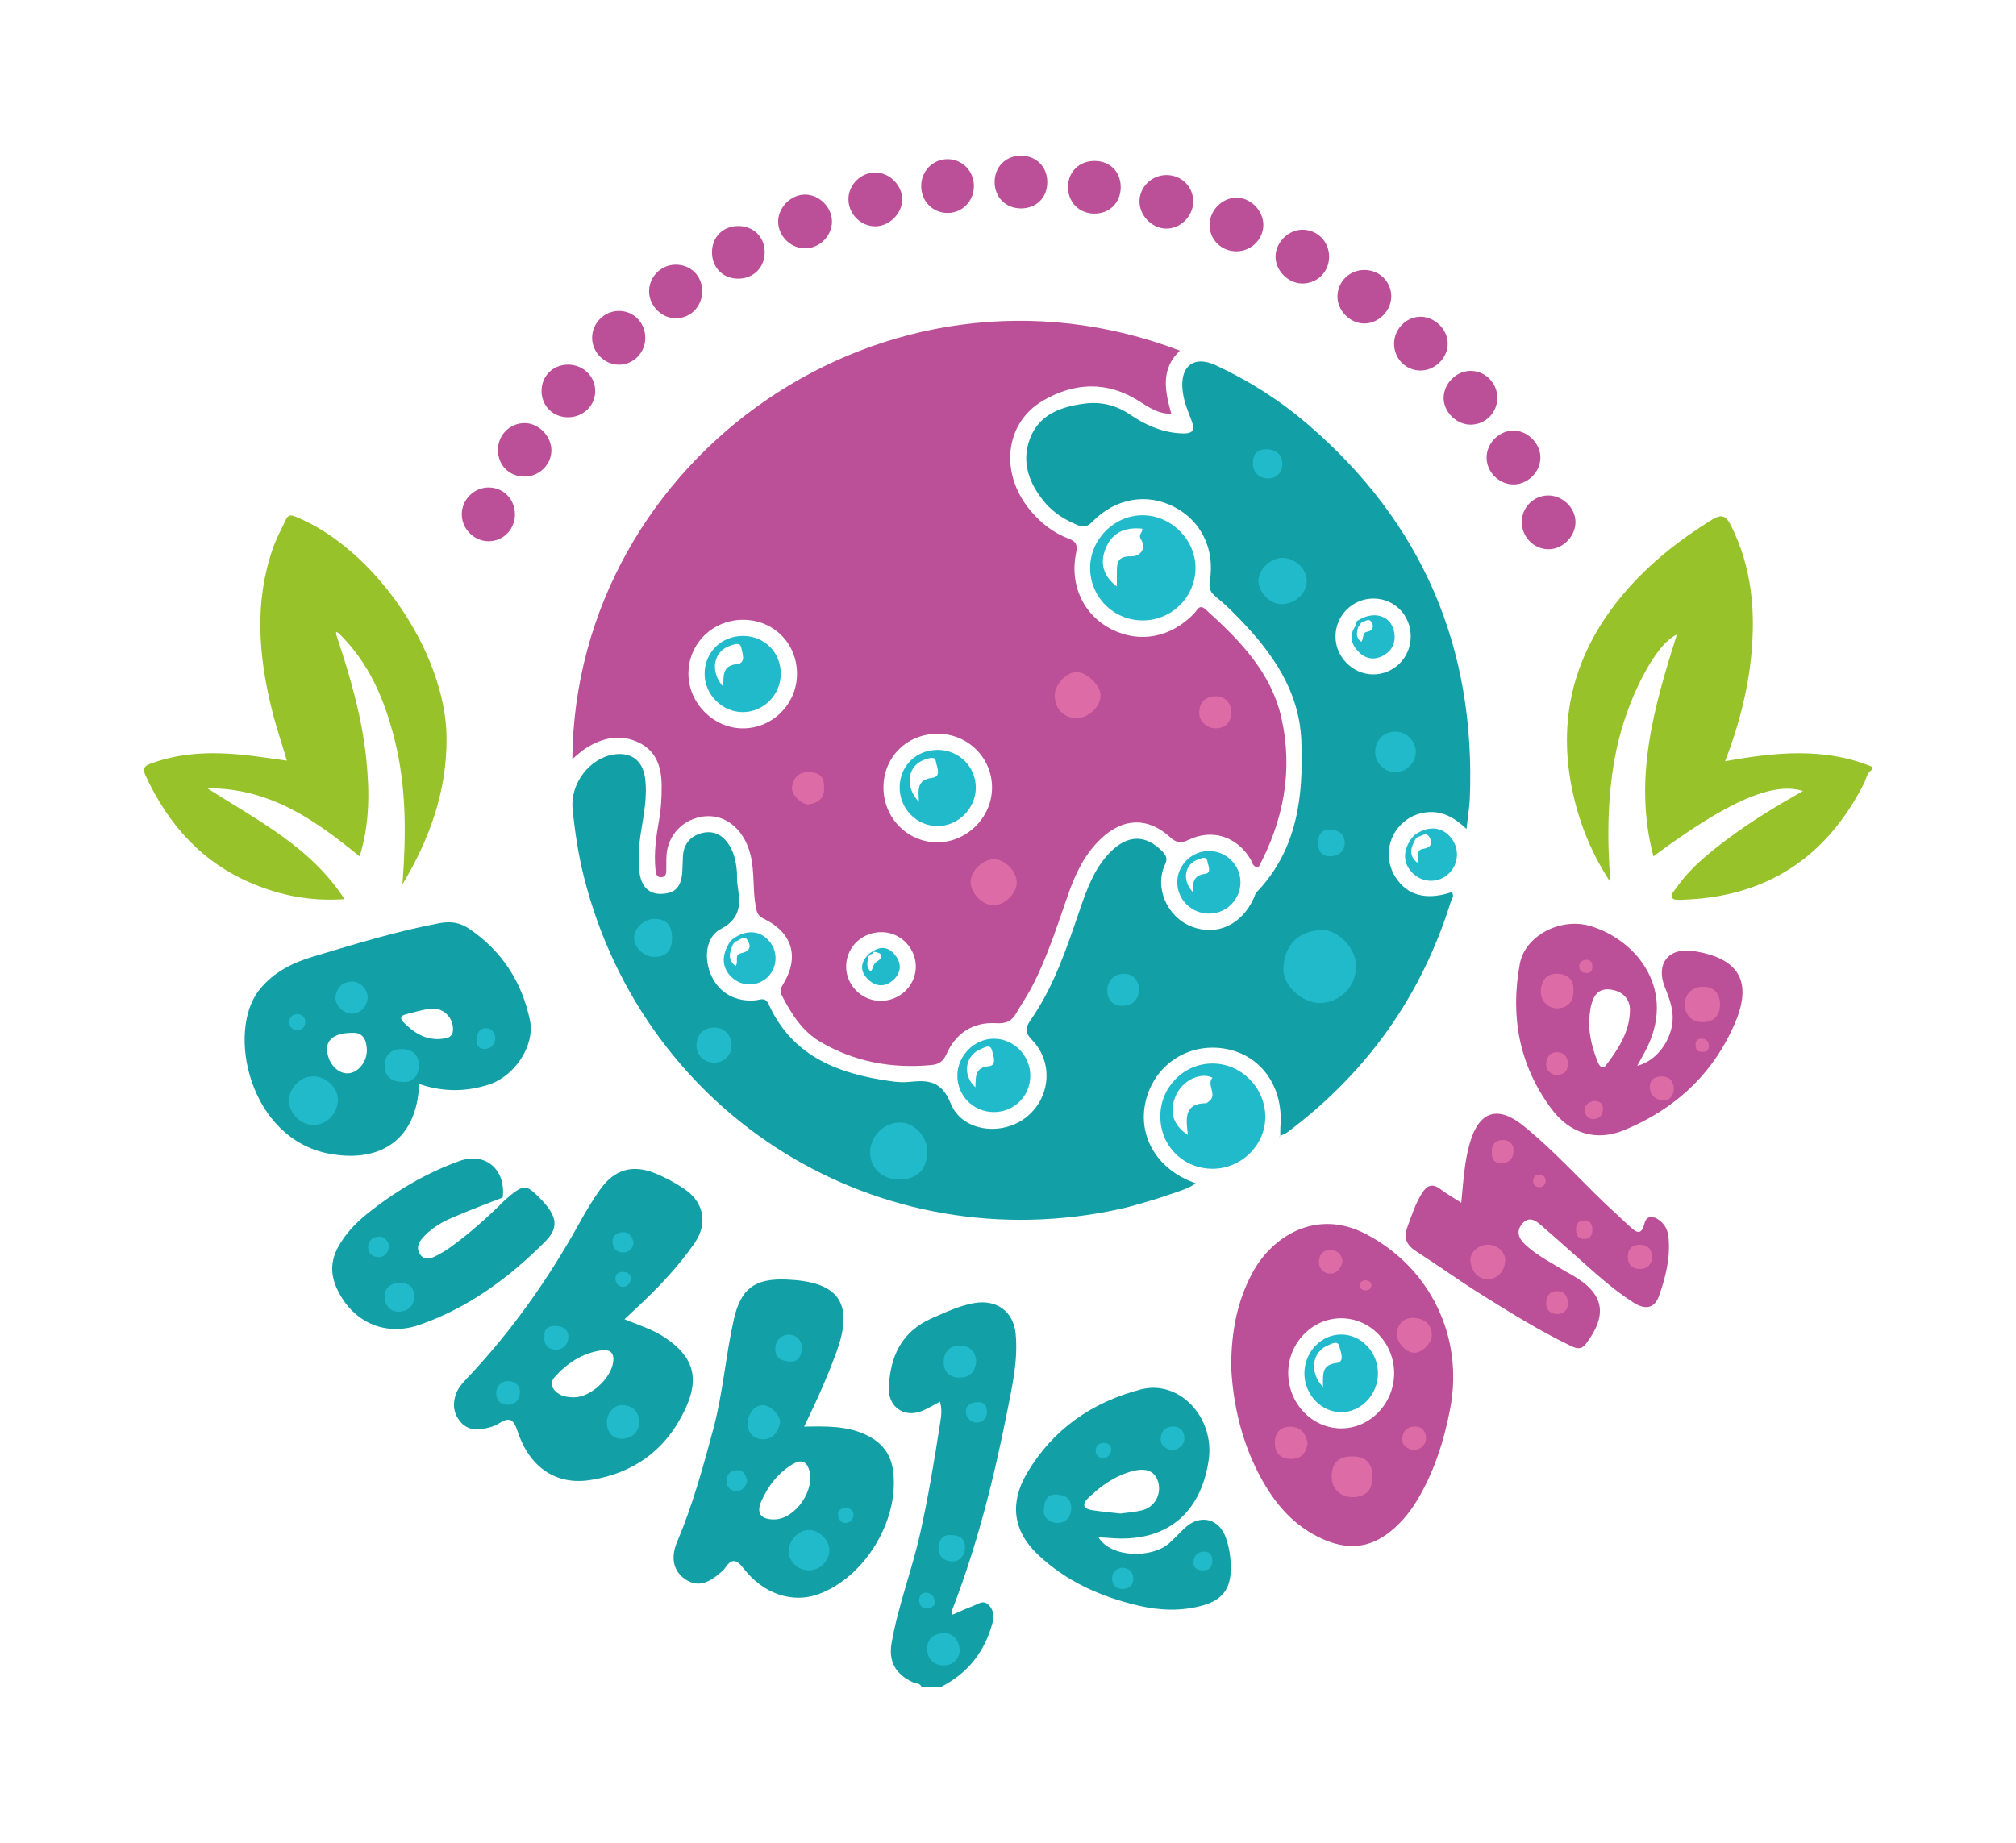
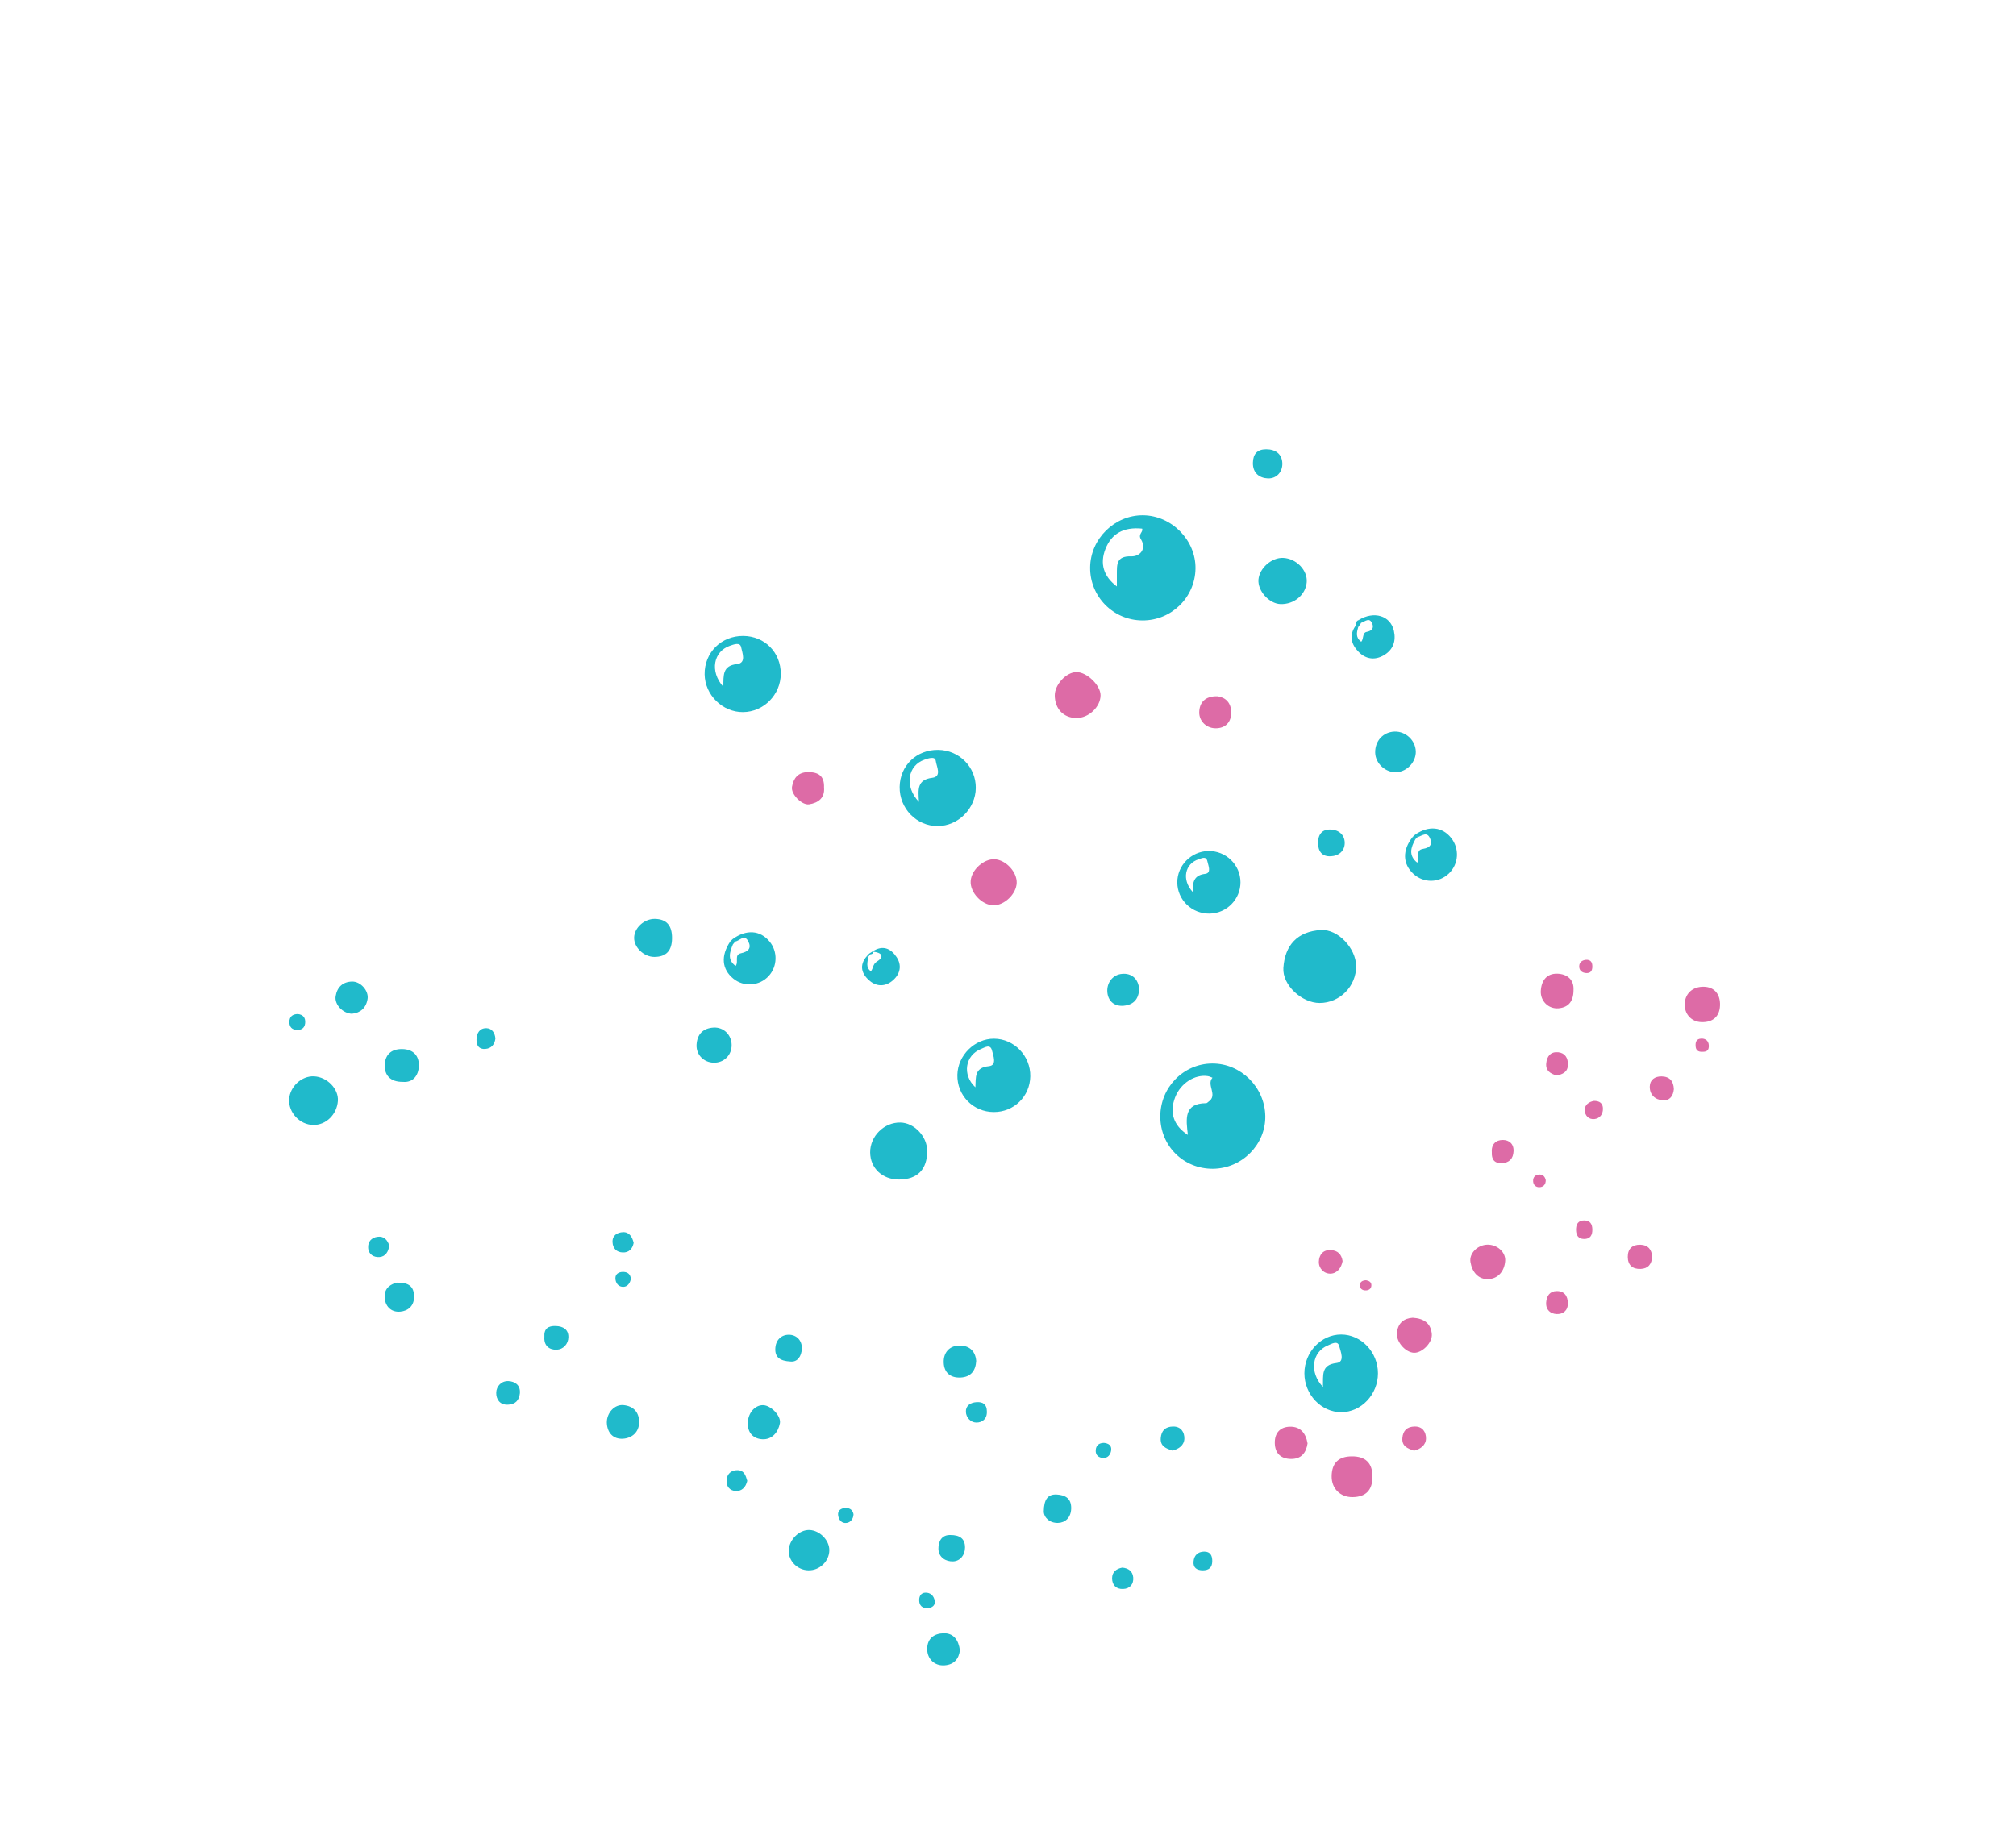
<svg xmlns="http://www.w3.org/2000/svg" version="1.1" id="buble-one-logo" x="0px" y="0px" width="350" height="320" viewBox="0 0 350 320" enable-background="new 0 0 350 320" xml:space="preserve">
-   <path fill-rule="evenodd" clip-rule="evenodd" fill="#97C22A" d="M325,133.64c-0.91,0.61-1.02,1.69-1.47,2.56  c-6.56,12.81-16.97,19.57-31.39,20.04c-0.6,0.02-1.51,0.09-1.75-0.24c-0.48-0.66,0.29-1.28,0.66-1.83c2.3-3.35,5.42-5.87,8.62-8.29  c4.2-3.17,8.7-5.89,13.35-8.52c-5.18-1.67-13.17,1.82-25.97,11.35c-3.54-13.44,0.11-25.94,4.07-38.51  c-3.73,1.58-8.69,11.28-10.51,20.1c-1.56,7.57-1.64,15.19-1.02,22.9c-3.06-4.63-5.16-9.63-6.4-14.96c-3.1-13.36,0.1-25.17,8.99-35.5  c4.29-4.98,9.39-8.99,14.97-12.45c1.87-1.16,2.56-0.67,3.43,1.1c3.55,7.15,4.22,14.71,3.45,22.49c-0.61,6.19-2.17,12.18-4.53,18.31  c8.71-1.56,17.22-2.46,25.51,0.96C325,133.33,325,133.49,325,133.64z M58.34,109.7c0.15,0.08,0.31,0.17,0.46,0.26  c5.32,5.16,8.04,11.69,9.77,18.71c2.02,8.2,1.94,16.53,1.3,24.91c4.71-7.86,7.74-16.21,7.66-25.5  c-0.13-14.78-12.59-32.91-26.32-38.4c-0.96-0.38-1.29-0.06-1.62,0.64c-0.76,1.63-1.63,3.23-2.22,4.92  c-3.22,9.24-2.49,18.55-0.21,27.83c0.73,2.99,1.73,5.92,2.65,9.02c-2.78-0.37-5.32-0.79-7.88-1.04c-5.28-0.51-10.5-0.35-15.57,1.48  c-1.07,0.39-1.76,0.7-1.1,2.13c3.97,8.6,9.9,15.23,18.8,18.88c4.88,2,9.94,3,15.76,2.6c-5.94-9.12-15.02-13.61-23.84-19.26  c10.96-0.05,18.76,5.56,26.46,11.84c1.75-5.64,1.72-11.18,1.17-16.74c-0.74-7.46-2.85-14.6-5.2-21.68  C58.38,110.1,58.36,109.9,58.34,109.7z" />
-   <path fill-rule="evenodd" clip-rule="evenodd" fill="#BB4F98" d="M99.36,131.81c0.49-52.43,54.46-90.4,105.49-70.92  c-3.37,3.17-2.63,6.93-1.5,10.95c-2.26,0.06-3.91-1.12-5.57-2.17c-5.56-3.53-11.21-3.29-16.7-0.1c-6.63,3.85-7.58,12.54-2.28,18.98  c1.83,2.22,4.04,3.98,6.74,4.99c1.32,0.49,1.55,1.14,1.28,2.46c-1.16,5.61,1.29,10.8,6.13,13.26c4.93,2.5,10.31,1.47,14.38-2.74  c0.52-0.54,0.86-1.71,1.99-0.68c5.82,5.26,11.33,10.82,13.14,18.79c2.07,9.17,0.38,17.85-4.01,26.05c-1.04-0.2-1.04-0.97-1.34-1.47  c-2.35-3.93-6.64-5.36-10.75-3.37c-1.36,0.66-2.14,0.52-3.24-0.48c-3.87-3.51-8.12-3.35-11.95,0.26c-2.83,2.66-4.44,6.04-5.7,9.63  c-1.98,5.62-3.74,11.33-6.58,16.6c-0.74,1.38-1.64,2.67-2.42,4.04c-0.8,1.4-1.72,1.9-3.56,1.79c-3.94-0.24-6.98,1.7-8.59,5.37  c-0.57,1.31-1.38,1.78-2.62,1.9c-6.83,0.64-13.32-0.54-19.26-4.02c-3.14-1.84-5.05-4.86-6.69-8.04c-0.44-0.86-0.13-1.43,0.3-2.15  c2.77-4.62,1.47-8.84-3.47-11.21c-0.92-0.44-1.17-1.01-1.35-1.95c-0.58-3.02-0.19-6.12-0.93-9.12c-1.24-5.04-5.19-7.72-9.48-6.39  c-2.88,0.89-4.88,3.38-5.1,6.39c-0.06,0.78-0.03,1.57-0.04,2.36c-0.01,0.63,0.05,1.4-0.76,1.5c-1,0.13-1.06-0.72-1.13-1.43  c-0.29-2.92,0.16-5.8,0.66-8.66c0.33-1.87,0.42-3.74,0.42-5.62c0-3.15-0.77-6.03-3.79-7.57c-3.23-1.65-6.41-0.99-9.37,0.89  C100.89,130.43,100.18,131.14,99.36,131.81z M162.87,127.42c-5.35-0.03-9.46,3.98-9.49,9.28c-0.03,5.27,4.11,9.54,9.29,9.57  c5.12,0.04,9.5-4.27,9.56-9.39C172.29,131.68,168.12,127.46,162.87,127.42z M138.37,117.07c0.03-5.32-4.03-9.42-9.33-9.44  c-5.28-0.02-9.49,4.09-9.52,9.3c-0.03,5.12,4.3,9.52,9.39,9.55C134.09,126.52,138.34,122.29,138.37,117.07z M152.76,173.8  c3.33,0.07,6.1-2.48,6.23-5.72c0.13-3.27-2.49-6.1-5.75-6.21c-3.44-0.12-6.26,2.48-6.34,5.84  C146.82,170.96,149.48,173.73,152.76,173.8z M213.75,237.42c0-6.43,1.13-11.64,3.69-16.4c3.42-6.36,11.12-11.2,19.67-6.74  c11.1,5.78,17.06,17.77,14.66,30.34c-1.07,5.58-2.76,10.92-5.7,15.84c-1.44,2.4-3.23,4.5-5.47,6.08c-4.17,2.94-8.49,2.21-12.63-0.12  c-3.86-2.17-6.63-5.46-8.79-9.29C215.55,250.7,214.05,243.71,213.75,237.42z M242.04,238.48c0.01-5.28-4.16-9.59-9.25-9.56  c-5,0.03-9.1,4.27-9.14,9.42c-0.04,5.29,4.06,9.65,9.12,9.7C237.82,248.09,242.03,243.75,242.04,238.48z M253.69,208.86  c0.38-3.81,0.55-7.17,1.51-10.44c1.59-5.44,4.82-6.52,9.25-2.95c5.88,4.74,10.8,10.51,16.39,15.55c0.7,0.63,1.36,1.31,2.07,1.92  c1.01,0.88,1.98,1.88,2.58-0.45c0.38-1.48,1.5-1.41,2.58-0.6c1,0.74,1.5,1.78,1.61,3.02c0.33,3.52-0.51,6.88-1.66,10.14  c-0.73,2.09-2.32,2.48-4.37,1.18c-3.73-2.36-6.95-5.37-10.23-8.29c-1.93-1.72-3.87-3.44-5.83-5.14c-1-0.87-2.12-1.64-3.27-0.35  c-1.19,1.33-0.68,2.6,0.49,3.69c2.09,1.94,4.63,3.22,7.05,4.67c0.34,0.2,0.69,0.38,1.03,0.58c5.6,3.2,6.32,6.85,2.44,11.98  c-0.96,1.26-1.98,0.65-2.92,0.2c-5.3-2.58-10.3-5.68-15.28-8.81c-3.79-2.37-7.42-5-11.18-7.41c-1.71-1.09-2.34-2.28-1.6-4.3  c0.73-1.99,1.37-3.99,2.5-5.81c0.86-1.39,1.81-1.83,3.25-0.72C251.12,207.3,252.28,207.95,253.69,208.86z M284.24,185.07  c3.8-0.91,6.58-5.36,6.11-9.24c-0.19-1.57-0.76-3.02-1.34-4.49c-1.58-3.99,0.69-6.83,4.91-6.2c7.9,1.18,10.42,5.2,7.29,12.52  c-3.78,8.84-10.46,15-19.32,18.62c-4.84,1.98-9.38,0.51-12.52-3.7c-5.63-7.55-7.2-16.09-5.51-25.21c0.91-4.92,7.13-8.15,12.37-6.53  c7.98,2.47,15.1,11.19,9.31,21.88C285.17,183.41,284.79,184.09,284.24,185.07z M275.87,177.5c0.04,2.4,0.61,4.67,1.5,6.87  c0.27,0.67,0.78,1.5,1.49,0.56c2.15-2.83,4.1-5.86,4.12-9.54c0.01-1.96-1.34-3.31-3.43-3.56c-2.12-0.25-2.94,1.14-3.34,2.88  C276,175.61,275.97,176.56,275.87,177.5z M268.69,86.04c2.48-0.06,4.73,2.02,4.83,4.46c0.1,2.54-2.15,4.89-4.68,4.88  c-2.51-0.01-4.59-2.08-4.64-4.62C264.14,88.21,266.14,86.11,268.69,86.04z M232.2,51.44c-0.05,2.44,2.11,4.67,4.57,4.73  c2.54,0.06,4.8-2.2,4.77-4.76c-0.03-2.54-2.09-4.54-4.67-4.53C234.28,46.89,232.25,48.88,232.2,51.44z M226.22,39.89  c-2.44-0.06-4.68,2.08-4.77,4.54c-0.09,2.52,2.2,4.84,4.74,4.8c2.57-0.04,4.56-2.06,4.56-4.65C230.76,42,228.78,39.95,226.22,39.89z   M219.33,38.98c-0.05-2.48-2.23-4.65-4.67-4.65c-2.55,0-4.74,2.29-4.66,4.87c0.08,2.55,2.15,4.49,4.75,4.44  C217.3,43.59,219.37,41.49,219.33,38.98z M242.03,59.61c-0.04,2.58,1.93,4.66,4.47,4.73c2.57,0.07,4.86-2.14,4.84-4.69  c-0.01-2.44-2.21-4.62-4.67-4.65C244.19,54.98,242.07,57.08,242.03,59.61z M255.39,64.4c-2.54-0.05-4.8,2.23-4.76,4.79  c0.04,2.41,2.32,4.6,4.75,4.55c2.56-0.05,4.57-2.09,4.57-4.66C259.95,66.53,257.92,64.45,255.39,64.4z M267.43,79.63  c0.11-2.42-2-4.71-4.45-4.85c-2.54-0.14-4.86,2.05-4.89,4.62c-0.03,2.49,2.05,4.65,4.55,4.72  C265.11,84.19,267.33,82.11,267.43,79.63z M197.83,34.88c-0.06,2.45,2.05,4.71,4.5,4.82c2.53,0.11,4.81-2.11,4.83-4.69  c0.01-2.56-1.99-4.58-4.58-4.61C200.03,30.36,197.89,32.38,197.83,34.88z M152.01,29.96c-2.51-0.03-4.66,2.05-4.71,4.54  c-0.05,2.61,2.12,4.83,4.7,4.8c2.43-0.02,4.63-2.24,4.63-4.67C156.64,32.18,154.46,29.99,152.01,29.96z M144.44,38.43  c-0.02-2.45-2.21-4.63-4.65-4.64c-2.53-0.01-4.79,2.33-4.69,4.85c0.1,2.49,2.29,4.55,4.78,4.49  C142.37,43.07,144.46,40.91,144.44,38.43z M84.77,84.65c-2.53,0.03-4.63,2.17-4.6,4.71c0.02,2.52,2.19,4.66,4.7,4.63  c2.56-0.03,4.56-2.11,4.53-4.72C89.37,86.64,87.35,84.62,84.77,84.65z M95.73,78.23c0.02-2.46-2.18-4.74-4.61-4.76  c-2.56-0.03-4.65,2.04-4.67,4.61c-0.03,2.65,1.9,4.64,4.53,4.68C93.54,82.81,95.71,80.74,95.73,78.23z M117.22,45.96  c-2.56,0.06-4.58,2.18-4.53,4.74c0.05,2.5,2.29,4.64,4.76,4.57c2.56-0.07,4.51-2.18,4.46-4.8  C121.87,47.84,119.85,45.91,117.22,45.96z M107.45,53.99c-2.53,0-4.64,2.1-4.65,4.65c-0.01,2.52,2.13,4.68,4.64,4.69  c2.54,0.01,4.59-2.08,4.59-4.68C112.02,56.03,110.02,53.99,107.45,53.99z M164.5,27.64c-2.55,0-4.57,2.07-4.57,4.68  c0,2.62,2.01,4.66,4.58,4.66c2.56,0,4.57-2.05,4.57-4.67S167.06,27.64,164.5,27.64z M94.02,67.89c0,2.61,1.99,4.58,4.63,4.57  c2.61-0.01,4.7-2.04,4.69-4.57c-0.01-2.55-2.08-4.56-4.7-4.57C96.01,63.31,94.02,65.28,94.02,67.89z M172.68,31.61  c0,2.65,1.92,4.57,4.57,4.58c2.69,0,4.57-1.88,4.57-4.57c0-2.66-1.91-4.58-4.57-4.58C174.61,27.04,172.68,28.96,172.68,31.61z   M190.1,27.95c-2.67-0.05-4.65,1.84-4.68,4.46c-0.03,2.65,1.86,4.63,4.49,4.68c2.66,0.05,4.61-1.83,4.66-4.49  C194.6,29.89,192.79,27.99,190.1,27.95z M128.12,39.25c-2.66,0.03-4.54,1.96-4.51,4.63c0.03,2.65,1.97,4.55,4.63,4.51  c2.63-0.04,4.54-1.99,4.52-4.64C132.74,41.12,130.79,39.23,128.12,39.25z" />
-   <path fill="#12A0A6" d="M115.31,232.18c-2.05-1.34-4.38-2.06-6.89-3.09c0.83-0.78,1.39-1.32,1.96-1.84  c3.74-3.48,7.28-7.15,10.2-11.37c2.34-3.39,1.66-7.06-1.73-9.39c-1.56-1.07-3.21-1.95-4.95-2.68c-3.96-1.65-7.15-0.83-9.67,2.69  c-1.32,1.84-2.49,3.81-3.59,5.79c-5.45,9.86-11.9,18.99-19.67,27.17c-0.76,0.8-1.49,1.64-1.84,2.7c-0.56,1.66-0.42,3.22,0.73,4.65  c1.15,1.42,2.65,1.58,4.26,1.26c0.84-0.16,1.72-0.4,2.43-0.85c1.77-1.11,2.55-0.98,3.29,1.28c2.08,6.35,6.72,9.43,12.6,8.52  c7.68-1.18,13.3-5.35,16.57-12.42C121.52,239.18,120.32,235.47,115.31,232.18z M106.47,236.43c-0.34,2.91-3.96,6.22-6.8,6.22  c-1.03-0.02-2.05-0.12-2.9-0.77c-1.02-0.79-1.37-1.76-0.42-2.81c2.16-2.39,4.75-4.08,7.99-4.57  C105.75,234.29,106.66,234.79,106.47,236.43z M94.64,215.61c-6.25,6.28-13.34,11.5-21.77,14.44c-6.16,2.15-11.8-0.58-14.42-6.37  c-1.12-2.48-1.02-4.86,0.3-7.21c1.24-2.22,2.94-4.04,4.92-5.63c4.86-3.92,10.17-7.08,16.04-9.21c4.54-1.65,8.13,1.42,7.57,6.32  c-2.99,1.18-6.01,2.29-8.95,3.58c-1.94,0.85-3.76,1.98-5.14,3.66c-0.64,0.79-0.87,1.7-0.27,2.61c0.66,1,1.61,0.86,2.51,0.42  c0.91-0.45,1.81-0.94,2.64-1.54c3.45-2.48,6.61-5.31,9.61-8.31c3.02-2.62,3.55-2.71,5.43-0.92  C96.69,210.87,97.27,212.97,94.64,215.61z M72.75,188.39c-0.05-0.09-0.1-0.19-0.15-0.28c0.09,0.05,0.18,0.1,0.27,0.15  c3.99,1.37,7.99,1.37,11.99,0.08c4.51-1.45,8.06-6.8,7.14-11.19c-1.39-6.64-4.86-12.01-10.53-15.86c-1.57-1.07-3.17-1.35-5.11-0.99  c-7.5,1.4-14.76,3.65-22.04,5.83c-3.55,1.06-6.79,2.66-9.25,5.7c-5.88,7.28-1.77,25.95,12.12,28.52  C66.35,202.05,72.38,197.59,72.75,188.39z M70.39,176.16c1.44-0.37,2.88-0.81,4.34-0.99c2.01-0.25,3.72,1.21,3.91,3.22  c0.19,2.03-1.35,1.92-2.48,2.05c-2.67,0.04-4.48-1.3-6.12-2.94C69.39,176.85,69.56,176.37,70.39,176.16z M56.78,182.19  c-0.03-1.76,1.49-2.81,4.22-2.83c1.94-0.16,2.62,1.08,2.69,2.88c0.08,2.12-1.52,4.1-3.31,4.15  C58.51,186.44,56.82,184.46,56.78,182.19z M155.09,255.67c-0.36-3.22-2.03-5.28-4.92-6.59c-3.26-1.48-6.7-1.42-10.56-1.34  c2.17-4.48,4.06-8.68,5.63-13.01c3.27-8.99-0.23-12.21-8.73-12.54c-5.49-0.21-7.9,1.57-9.12,6.98c-1.41,6.27-1.87,12.7-3.54,18.93  c-1.79,6.67-3.61,13.3-6.3,19.67c-1.2,2.84-0.58,5.14,1.47,6.5c1.91,1.26,3.74,0.89,6.11-1.22c0.23-0.21,0.5-0.4,0.67-0.66  c1.14-1.68,1.92-1.82,3.34,0.02c3.44,4.44,8.51,6.02,12.89,4.45C150.06,273.96,156.05,264.17,155.09,255.67z M134.42,263.85  c-2.39,0.02-3.18-1.11-2.2-3.26c1.19-2.63,2.9-4.84,5.41-6.34c1.2-0.72,2.26-0.72,2.79,0.84  C141.66,258.64,138.11,263.82,134.42,263.85z M227.01,73.65c-4.85-4.16-10.21-7.57-16.01-10.25c-3.57-1.65-5.95,0.01-5.73,3.88  c0.1,1.83,0.71,3.52,1.39,5.2c0.96,2.38,0.57,2.95-2.02,2.75c-3.13-0.24-5.91-1.51-8.47-3.25c-2.39-1.62-5.03-2.26-7.83-1.9  c-4.04,0.52-7.84,1.81-9.47,5.94c-1.66,4.21-0.21,8.01,2.6,11.32c1.5,1.77,3.45,2.93,5.57,3.83c1.06,0.45,1.75,0.31,2.62-0.58  c4-4.1,9.46-5.02,14.2-2.56c4.68,2.43,7.09,7.34,6.18,12.83c-0.21,1.25,0.07,2.01,1.07,2.8c1.41,1.11,2.7,2.4,3.96,3.69  c5.82,5.98,10.52,12.63,10.86,21.31c0.38,9.57-0.66,18.85-7.76,26.27c-0.26,0.27-0.35,0.7-0.51,1.05c-2.09,4.62-6.39,6.6-10.74,4.94  c-4.33-1.66-6.56-6.85-4.63-10.85c0.47-0.97,0.14-1.57-0.54-2.26c-2.86-2.92-5.99-2.89-9.02,0.19c-2.78,2.83-4.06,6.47-5.31,10.12  c-2.26,6.61-4.47,13.25-8.51,19.04c-0.97,1.4-0.99,2.13,0.27,3.44c3.8,3.94,3.18,10.19-1.13,13.5c-4.19,3.22-11.03,2.4-12.98-2.45  c-1.65-4.1-4.04-4.1-7.31-3.77c-0.93,0.09-1.89,0.03-2.82-0.09c-9.17-1.24-17.3-4.2-21.48-13.38c-0.61-1.35-1.46-0.78-2.31-0.7  c-3.34,0.31-6.17-1.22-7.56-4.08c-1.41-2.91-1.21-6.85,1.53-8.29c3.82-2.01,3.36-4.75,2.89-7.9c-0.1-0.69-0.02-1.41-0.08-2.12  c-0.14-1.57-0.44-3.12-1.28-4.48c-1.09-1.78-2.69-2.7-4.77-2.18c-2.02,0.51-3.2,1.91-3.32,4.06c-0.05,0.86-0.04,1.73-0.1,2.59  c-0.17,2.73-1.23,3.85-3.68,3.91c-2.07,0.06-3.46-1.25-3.75-3.72c-0.27-2.27-0.13-4.54,0.22-6.81c0.49-3.17,1.18-6.34,0.74-9.59  c-0.41-3.05-2.44-4.55-5.46-4.08c-4.18,0.65-7.55,5.07-7.12,9.43c0.4,4.06,1.01,8.09,2.02,12.05  c10.58,41.55,51.29,66.66,93.13,57.42c1.53-0.34,3.03-0.79,4.54-1.23c1.43-0.42,2.85-0.87,4.25-1.36c1.4-0.49,2.86-0.87,4.25-1.83  c-0.45-0.18-0.67-0.26-0.89-0.35c-6.29-2.57-9.4-8.48-7.64-14.54c1.76-6.08,7.62-9.65,13.87-8.45c6.11,1.18,9.93,6.7,9.35,13.5  c-0.04,0.52-0.01,1.04-0.01,1.57c0.4-0.19,0.84-0.32,1.19-0.58c13.75-10.29,23.27-23.6,28.39-40.01c0.16-0.51,0.7-1.09,0.17-1.72  c-4.43,1.48-7.73,0.59-9.77-2.62c-1.84-2.9-1.45-6.67,0.97-9.11c1.13-1.14,2.5-1.84,4.12-2.09c2.88-0.45,5.12,0.83,7.25,2.85  c0.18-1.53,0.34-2.76,0.48-3.99c0.04-0.39,0.07-0.78,0.09-1.17C256.26,112.56,246.97,90.78,227.01,73.65z M238.36,117.11  c-3.56-0.03-6.55-3.08-6.5-6.66c0.04-3.61,3.01-6.53,6.62-6.51c3.64,0.02,6.46,2.92,6.44,6.63  C244.9,114.21,241.97,117.14,238.36,117.11z M222.24,197.26c0.01-0.01,0.02-0.01,0.04-0.02c0,0.02,0,0.04,0,0.06L222.24,197.26z   M165.26,279.71c-0.04,0.12,0.05,0.28,0.12,0.68c1.23-0.53,2.4-1.08,3.6-1.53c0.84-0.32,1.73-1.07,2.61-0.21  c0.84,0.82,1.06,1.87,0.75,3.04c-1.33,5.1-4.3,8.89-9.02,11.27c-1.1,0-2.2,0-3.3,0c-0.28-0.72-1.04-0.61-1.57-0.85  c-2.96-1.37-4.22-3.6-3.66-6.78c1.13-6.5,3.54-12.67,4.97-19.09c1.42-6.35,2.47-12.77,3.47-19.2c0.18-1.13,0.36-2.31-0.04-3.64  c-1.07,0.56-2.05,1.18-3.1,1.61c-3.14,1.28-5.94-0.72-5.78-4.1c0.25-5.4,2.21-9.69,7.49-12c2.37-1.04,4.7-2.15,7.27-2.62  c3.89-0.71,6.88,1.4,7.26,5.32c0.44,4.59-0.59,9.04-1.47,13.51C172.53,256.89,169.61,268.5,165.26,279.71z M205.72,265.31  c-0.92,0.85-1.75,1.8-2.69,2.63c-3.03,2.73-10.17,2.59-12.32-0.98c0.83,0.05,1.46,0.07,2.08,0.12c9.5,0.81,15.66-4.08,17.05-13.53  c1.09-7.42-5.12-14.02-11.79-12.27c-8.45,2.22-15.24,6.88-19.75,14.53c-3.03,5.13-2.47,9.99,1.83,14.09  c4.95,4.72,11.01,7.41,17.61,8.94c3.72,0.86,7.47,0.98,11.17-0.08c3.34-0.96,4.76-2.9,4.77-6.39c0.01-1.81-0.25-3.61-0.85-5.32  C211.65,263.67,208.37,262.88,205.72,265.31z M188.93,260.14c2.22-2.15,4.7-3.9,7.74-4.69c2.37-0.61,3.84,0.03,4.39,1.86  c0.64,2.13-0.57,4.4-2.75,4.95c-1.28,0.32-2.62,0.4-3.8,0.57c-1.71-0.2-3.27-0.33-4.82-0.57  C188.21,262.04,187.68,261.35,188.93,260.14z M222.2,197.34c0.01-0.03,0.02-0.06,0.04-0.08l0.04,0.04  C222.25,197.32,222.22,197.33,222.2,197.34z M222.02,197.45c0.06-0.03,0.12-0.07,0.18-0.1c-0.01,0.03-0.03,0.07-0.05,0.09  C222.13,197.46,222.07,197.44,222.02,197.45z" />
  <path fill-rule="evenodd" clip-rule="evenodd" fill="#DD6BA6" d="M183.12,120.79c-0.03-1.88,1.97-4.05,3.74-4.08  c1.81-0.03,4.22,2.29,4.21,4.04c-0.02,2.03-2.07,3.95-4.19,3.94C184.65,124.67,183.15,123.11,183.12,120.79z M172.68,149.21  c-1.88-0.1-4.02,1.83-4.16,3.77c-0.14,1.98,1.93,4.19,3.94,4.23c1.91,0.03,3.98-1.96,4.05-3.89  C176.58,151.42,174.62,149.31,172.68,149.21z M140.31,134.08c-1.78,0.01-2.55,1.08-2.81,2.55c-0.23,1.26,1.71,3.24,2.98,3.04  c1.6-0.25,2.74-1.12,2.58-2.91C143.13,134.77,142.13,134.08,140.31,134.08z M208.2,123.66c-0.04,1.54,1.19,2.71,2.64,2.8  c1.57,0.1,2.89-0.75,2.91-2.66c0.02-1.8-1-2.68-2.35-2.89C209.15,120.84,208.24,122.07,208.2,123.66z M231.19,256.34  c-0.03,2.15,1.5,3.67,3.65,3.64c2.28-0.03,3.42-1.2,3.44-3.5c0.02-2.4-1.19-3.6-3.6-3.58C232.39,252.91,231.22,254.06,231.19,256.34  z M242.52,231.52c-0.11,1.52,1.48,3.31,2.94,3.39c1.42,0.07,3.25-1.74,3.12-3.25c-0.16-1.85-1.34-2.71-3.32-2.83  C243.73,228.93,242.66,229.75,242.52,231.52z M223.94,247.75c-1.74,0.04-2.67,1.14-2.62,2.88c0.05,1.76,1.06,2.7,2.81,2.72  c1.78,0.02,2.63-1.04,2.88-2.7C226.71,248.88,225.78,247.71,223.94,247.75z M247.57,249.81c0.02-1.09-0.57-2.13-1.99-2.09  c-1.29,0.03-2,0.7-2.11,1.99c-0.12,1.43,0.89,1.83,2.03,2.21C246.6,251.65,247.55,250.97,247.57,249.81z M231.07,217.08  c-1.43-0.09-2.06,0.88-2.1,2c-0.04,1.19,0.9,2.14,2.06,2.09c1.13-0.05,1.85-1.02,2.06-2.18C232.9,217.8,232.26,217.16,231.07,217.08  z M236.09,223.24c0.01,0.53,0.42,0.82,0.92,0.84c0.6,0.02,1.08-0.25,1.08-0.91c0-0.54-0.43-0.77-0.93-0.85  C236.57,222.34,236.08,222.57,236.09,223.24z M255.29,219.16c0.28,1.71,1.35,3.04,3.11,2.96c1.71-0.08,2.79-1.39,2.92-3.16  c0.11-1.56-1.44-2.87-3.12-2.82C256.53,216.19,255.04,217.64,255.29,219.16z M284.8,216.15c-1.41-0.04-2.21,0.7-2.2,2.12  c0.01,1.42,0.83,2.14,2.24,2.08c1.31-0.05,1.92-0.85,2-2.13C286.74,216.97,286.12,216.19,284.8,216.15z M260.74,201.98  c1.3-0.06,1.97-0.77,2.03-2.07c0.06-1.29-0.79-1.95-1.85-1.95c-1.2-0.01-2.03,0.73-1.92,2.15  C258.94,201.29,259.41,202.04,260.74,201.98z M270.26,228.19c1.06,0.04,1.95-0.56,1.94-1.86c-0.01-1.28-0.61-2.14-1.94-2.13  c-1.2,0.01-1.75,0.84-1.83,1.99C268.36,227.5,269.21,228.15,270.26,228.19z M274.99,215.15c1.11,0.02,1.48-0.67,1.46-1.68  c-0.02-0.91-0.39-1.52-1.37-1.54c-1.12-0.02-1.48,0.68-1.46,1.68C273.64,214.51,274.01,215.13,274.99,215.15z M267.26,203.96  c-0.71,0.02-1.15,0.46-1.09,1.21c0.05,0.62,0.48,1,1.08,0.99c0.71-0.02,1.11-0.47,1.11-1.21  C268.24,204.33,267.86,203.94,267.26,203.96z M292.49,174.23c-0.11,1.81,1.11,3.2,2.88,3.26c1.99,0.07,3.16-0.96,3.24-2.84  c0.09-2-0.96-3.25-2.78-3.3C293.94,171.3,292.6,172.45,292.49,174.23z M270.36,169.08c-1.83-0.05-2.77,1.2-2.86,3.02  c-0.08,1.73,1.33,3.15,3.1,2.99c1.74-0.16,2.58-1.25,2.58-3.16C273.29,170.1,272.06,169.13,270.36,169.08z M288.48,186.92  c-1.17-0.02-2.03,0.58-2.06,1.74c-0.04,1.43,0.92,2.33,2.3,2.41c1.18,0.07,1.77-0.77,1.88-1.93  C290.55,187.77,289.91,186.95,288.48,186.92z M272.21,184.9c0.03-1.18-0.5-2.04-1.66-2.17c-1.31-0.14-1.99,0.65-2.11,1.94  c-0.11,1.29,0.73,1.77,1.83,2.1C271.25,186.54,272.18,186.22,272.21,184.9z M275.13,192.79c0.02,0.93,0.69,1.64,1.67,1.54  c0.93-0.1,1.49-0.81,1.49-1.78c0-0.96-0.57-1.38-1.56-1.38C275.87,191.33,275.11,191.83,275.13,192.79z M294.37,181.42  c-0.01,0.7,0.19,1.2,1,1.23c0.66,0.02,1.26-0.05,1.3-0.89c0.04-0.81-0.35-1.29-1.01-1.39C294.74,180.29,294.38,180.67,294.37,181.42  z M274.17,167.82c0,0.73,0.5,1.1,1.2,1.15c0.79,0.05,1.09-0.41,1.08-1.15c0-0.73-0.29-1.18-1.09-1.15  C274.67,166.74,274.17,167.09,274.17,167.82z" />
  <path fill-rule="evenodd" clip-rule="evenodd" fill="#20BACB" d="M126.77,163.5c0.14-0.14,0.28-0.28,0.42-0.42  c0.15,0.14,0.31,0.28,0.46,0.42c-0.14,0.16-0.28,0.33-0.41,0.49C127.08,163.83,126.92,163.66,126.77,163.5z M245.73,145.73  c0.13-0.13,0.26-0.26,0.4-0.39c-0.13-0.15-0.25-0.31-0.38-0.46c-0.17,0.15-0.33,0.31-0.5,0.46  C245.41,145.48,245.57,145.61,245.73,145.73z M150.68,166.24c0.14-0.17,0.28-0.35,0.41-0.52l-0.16-0.15  c-0.15,0.16-0.31,0.32-0.46,0.49C150.54,166.12,150.61,166.18,150.68,166.24z M151.09,165.72c0.27-0.03,0.5-0.1,0.5-0.44  c0,0-0.07-0.08-0.07-0.08c-0.19,0.13-0.39,0.25-0.58,0.37L151.09,165.72z M207.55,98.73c0.07-4.92-4.12-9.19-9.08-9.25  c-4.96-0.06-9.18,4.1-9.21,9.08c-0.04,5.04,4.01,9.15,9.05,9.18C203.36,107.78,207.48,103.75,207.55,98.73z M191.91,95.35  c1.05-2.69,3.16-3.87,6.38-3.55c0.22,0.62-0.77,0.94-0.21,1.85c1.04,1.68-0.19,3.01-1.69,2.96c-2.62-0.08-2.48,1.45-2.49,3.13  c0,0.63,0,1.25,0,2.1C191.56,100.08,190.93,97.85,191.91,95.35z M219.67,193.79c-0.09-5.02-4.26-9.14-9.22-9.11  c-4.99,0.02-9.03,4.17-9.01,9.23c0.02,5.1,4.03,9.08,9.13,9.05C215.62,202.92,219.76,198.75,219.67,193.79z M204.02,190.54  c0.93-2.41,3.4-4.02,5.67-3.67c0.28,0.04,0.54,0.18,0.81,0.28c-1.12,1.24,1.01,3.03-0.7,4.17c-0.13,0.09-0.26,0.25-0.39,0.25  c-3.94,0.01-3.5,2.8-3.18,5.51C203.71,195.46,203,193.17,204.02,190.54z M178.87,186.91c0.06-3.55-2.81-6.53-6.3-6.54  c-3.36-0.01-6.28,2.88-6.36,6.28c-0.08,3.57,2.75,6.46,6.33,6.46C176.03,193.12,178.81,190.4,178.87,186.91z M170.31,182.16  c0.63-0.25,1.62-0.94,1.91,0.25c0.22,0.91,0.93,2.6-0.56,2.74c-2.52,0.24-2.23,1.95-2.32,3.66  C166.99,186.64,167.57,183.25,170.31,182.16z M215.36,153.2c-0.01-3.04-2.54-5.49-5.61-5.42c-2.96,0.07-5.37,2.52-5.36,5.45  c0.01,3.04,2.53,5.47,5.62,5.42C212.97,158.6,215.37,156.16,215.36,153.2z M208.11,149.21c0.53-0.17,1.3-0.61,1.51,0.38  c0.16,0.76,0.75,2.02-0.41,2.16c-2,0.24-2.15,1.51-2.15,3.13C205.11,152.75,205.71,149.96,208.11,149.21z M245.75,144.89  c2.3-1.55,4.64-1.33,6.18,0.61c1.48,1.85,1.33,4.53-0.37,6.17c-1.72,1.67-4.38,1.71-6.15,0.1c-1.91-1.74-1.97-4.15-0.16-6.42  c0.16,0.13,0.32,0.26,0.48,0.39c-0.79,1.42-1.24,2.8,0.32,4.06c0.55-0.8-0.43-2.16,1-2.39c1.24-0.2,1.69-0.79,1.2-1.88  c-0.53-1.18-1.39-0.38-2.12-0.17C246,145.19,245.87,145.04,245.75,144.89z M127.19,163.08c2.36-1.72,4.76-1.57,6.41,0.41  c1.45,1.74,1.38,4.34-0.15,6c-1.61,1.75-4.32,1.94-6.14,0.45c-2-1.64-2.2-3.95-0.54-6.44c0.16,0.16,0.31,0.33,0.47,0.49  c-0.56,1.36-1,2.69,0.47,3.75c0.59-0.72-0.32-1.94,0.95-2.21c1.25-0.27,1.86-0.88,1.24-2.08c-0.68-1.3-1.49-0.06-2.24,0.04  C127.5,163.36,127.34,163.22,127.19,163.08z M235.44,167.75c0.03,3.52-2.83,6.42-6.34,6.42c-3.08,0-6.49-3.11-6.29-6.1  c0.26-3.93,2.44-6.34,6.54-6.57C232.3,161.33,235.41,164.68,235.44,167.75z M160.97,199.85c0.01,3.23-1.69,4.96-4.87,4.98  c-2.9,0.01-5-1.95-5.03-4.7c-0.02-2.83,2.43-5.26,5.25-5.2C158.73,194.97,160.96,197.34,160.97,199.85z M222.77,96.88  c2.29,0.1,4.27,2.15,4.09,4.24c-0.19,2.19-2.21,3.86-4.56,3.78c-1.97-0.07-3.96-2.29-3.82-4.24  C218.64,98.67,220.77,96.79,222.77,96.88z M245.8,130.48c0.05,1.82-1.49,3.5-3.32,3.62c-1.89,0.12-3.68-1.5-3.73-3.38  c-0.06-2.05,1.39-3.62,3.38-3.68C244.06,126.99,245.74,128.56,245.8,130.48z M116.67,162.91c-0.01,2.19-1.01,3.25-3.06,3.26  c-1.81,0.01-3.55-1.64-3.52-3.34c0.03-1.72,1.77-3.29,3.6-3.26C115.71,159.61,116.68,160.69,116.67,162.91z M127.02,181.46  c0.02,1.76-1.32,3.1-3.08,3.08c-1.76-0.02-3.11-1.39-3.01-3.14c0.11-1.82,1.13-2.85,2.95-2.96  C125.63,178.34,127,179.7,127.02,181.46z M197.77,171.77c-0.09,1.67-0.91,2.71-2.68,2.88c-1.77,0.16-2.76-0.96-2.85-2.43  c-0.1-1.58,0.95-2.98,2.57-3.11C196.37,168.97,197.62,169.87,197.77,171.77z M217.52,80.35c0.03-1.51,0.75-2.33,2.3-2.33  c1.67,0,2.78,0.86,2.81,2.48c0.03,1.48-1.02,2.63-2.5,2.58C218.65,83.02,217.47,82.15,217.52,80.35z M228.82,146.39  c0.02-1.48,0.68-2.41,2.23-2.34c1.42,0.06,2.4,0.95,2.41,2.31c0.01,1.37-0.99,2.26-2.39,2.33  C229.53,148.78,228.85,147.86,228.82,146.39z M156.19,136.63c-0.06,3.75,2.92,6.83,6.6,6.82c3.55,0,6.59-3.04,6.62-6.62  c0.03-3.64-2.87-6.57-6.54-6.61C159.12,130.18,156.26,132.93,156.19,136.63z M160.53,131.91c0.64-0.22,1.83-0.64,1.93,0.22  c0.11,0.93,1.12,2.73-0.61,2.94c-2.67,0.33-2.44,2.02-2.31,4.18C156.94,136.52,157.61,132.89,160.53,131.91z M129.04,110.43  c-3.82-0.03-6.76,2.89-6.71,6.67c0.05,3.58,3.1,6.59,6.67,6.56c3.59-0.03,6.54-3.02,6.55-6.64  C135.57,113.3,132.76,110.46,129.04,110.43z M126.69,112.15c0.67-0.23,1.8-0.7,1.98,0.25c0.18,0.93,0.96,2.74-0.72,2.92  c-2.51,0.27-2.35,1.9-2.37,3.95C123.17,116.57,123.88,113.13,126.69,112.15z M151.52,165.2c1.73-1.13,3.13-0.52,4.14,1  c0.94,1.42,0.64,2.9-0.61,4.01c-1.26,1.12-2.8,1.18-4.06,0.11c-1.38-1.16-1.9-2.66-0.51-4.27c0.07,0.06,0.13,0.12,0.2,0.18  c0.02,0.8-0.47,1.69,0.51,2.44c0.44-0.5,0.3-1.23,1.07-1.71c1.39-0.86,0.75-1.58-0.67-1.69L151.52,165.2z M235.87,107.68  c2.66-1.64,5.55-0.78,6.13,1.88c0.39,1.78-0.13,3.29-1.77,4.24c-1.55,0.89-3.08,0.67-4.32-0.56c-1.35-1.35-1.75-2.92-0.53-4.62  c0.14,0.1,0.27,0.21,0.41,0.31c-0.24,0.89-0.48,1.77,0.53,2.51c0.49-0.51,0.14-1.56,0.97-1.72c0.9-0.17,1.27-0.68,0.94-1.45  c-0.48-1.15-1.25-0.33-1.91-0.12C236.17,107.99,236.02,107.83,235.87,107.68z M235.79,108.92c0.18-0.26,0.36-0.52,0.54-0.78  c-0.15-0.15-0.3-0.3-0.45-0.46c-0.46,0.15-0.47,0.55-0.49,0.93C235.52,108.71,235.65,108.82,235.79,108.92z M169.48,236.34  c-0.1,1.68-0.91,2.78-2.7,2.87c-1.77,0.09-2.88-0.85-2.94-2.59c-0.07-1.71,0.96-2.92,2.67-2.96  C168.11,233.62,169.34,234.45,169.48,236.34z M163.8,283.62c-1.59,0.05-2.84,0.86-2.83,2.77c0.02,1.71,1.29,2.93,3.02,2.8  c1.67-0.12,2.47-1.13,2.66-2.61C166.42,284.77,165.53,283.57,163.8,283.62z M162.92,268.96c0.03,1.5,1.3,2.23,2.55,2.18  c1.2-0.05,2.06-1.05,2.07-2.4c0.01-1.57-0.93-2.19-2.57-2.18C163.51,266.53,162.9,267.63,162.92,268.96z M169.53,243.49  c-1.06,0.07-1.89,0.61-1.84,1.69c0.04,0.98,0.83,1.83,1.79,1.85c1.06,0.02,1.91-0.64,1.85-1.94  C171.33,243.88,170.66,243.41,169.53,243.49z M162.27,277.94c-0.15-0.82-0.73-1.41-1.63-1.37c-0.73,0.03-1.06,0.59-1.06,1.29  c0,0.96,0.52,1.41,1.47,1.42C161.84,279.18,162.43,278.8,162.27,277.94z M50.2,190.89c-0.13,2.32,1.85,4.43,4.19,4.46  c2.22,0.03,4.1-1.81,4.27-4.17c0.15-2.09-1.84-4.15-4.12-4.27C52.38,186.79,50.33,188.68,50.2,190.89z M72.72,185.1  c0.05-1.69-0.88-2.89-2.88-2.93c-1.99-0.04-3,1.08-3.04,2.78c-0.05,1.7,0.9,2.95,3.16,2.92C71.69,188.03,72.67,186.77,72.72,185.1z   M63.82,173.45c0.21-1.42-1.22-3.02-2.67-3c-1.64,0.03-2.63,0.97-2.88,2.56c-0.22,1.41,1.22,2.96,2.82,3.03  C62.55,175.9,63.57,175.06,63.82,173.45z M84.48,178.55c-1.21-0.04-1.73,0.85-1.75,2c-0.02,1.01,0.44,1.68,1.52,1.6  c1.07-0.08,1.63-0.78,1.76-1.81C85.92,179.35,85.41,178.58,84.48,178.55z M50.24,177.51c0.01,0.83,0.45,1.3,1.29,1.34  c0.81,0.04,1.36-0.33,1.45-1.17c0.09-0.91-0.31-1.49-1.28-1.59C50.77,176.11,50.23,176.55,50.24,177.51z M108.14,249.84  c1.54-0.09,2.82-1.11,2.82-2.89c0-1.72-1-2.79-2.72-2.95c-1.56-0.15-2.91,1.35-2.89,3.04C105.41,248.85,106.5,249.94,108.14,249.84z   M96.65,234.38c1.14-0.05,2.02-0.98,2.03-2.2c0.01-1.32-0.9-1.87-2.18-1.92c-1.36-0.05-2.09,0.49-1.99,1.9  C94.4,233.72,95.4,234.43,96.65,234.38z M88.27,239.83c-1.2-0.06-2.11,0.89-2.12,2.03c-0.02,1.09,0.59,2.12,2.01,2.07  c1.3-0.04,1.97-0.74,2.1-1.99C90.37,240.49,89.37,239.89,88.27,239.83z M108.17,213.97c-0.96,0.03-1.88,0.53-1.83,1.72  c0.04,1.08,0.7,1.77,1.78,1.8c1.09,0.04,1.69-0.64,1.89-1.66C109.77,214.79,109.25,213.93,108.17,213.97z M108.09,220.87  c-0.7,0.02-1.25,0.38-1.25,1.09c0.01,0.85,0.54,1.54,1.41,1.5c0.72-0.03,1.16-0.68,1.28-1.41  C109.42,221.18,108.89,220.85,108.09,220.87z M143.98,269.22c0.03-1.74-1.66-3.47-3.45-3.53c-1.8-0.06-3.58,1.73-3.6,3.62  c-0.02,1.8,1.54,3.35,3.42,3.38C142.28,272.74,143.96,271.13,143.98,269.22z M129.83,246.96c-0.1,1.87,0.98,2.91,2.57,2.97  c1.62,0.06,2.69-1.17,3-2.77c0.24-1.28-1.56-3.12-2.91-3.15C131.08,243.98,129.92,245.33,129.83,246.96z M139.21,234.18  c0.05-1.42-0.94-2.43-2.32-2.4c-1.36,0.03-2.26,1.03-2.29,2.47c-0.04,1.44,0.82,2.09,2.64,2.18  C138.44,236.56,139.16,235.53,139.21,234.18z M128.02,255.3c-1.09-0.01-1.79,0.65-1.88,1.71c-0.09,1.09,0.56,1.88,1.63,1.91  c1.03,0.03,1.71-0.67,1.96-1.77C129.47,256.28,129.22,255.31,128.02,255.3z M146.65,261.88c-0.69,0.06-1.22,0.45-1.15,1.18  c0.08,0.83,0.61,1.54,1.5,1.4c0.68-0.1,1.16-0.72,1.18-1.52C148.01,262.1,147.43,261.82,146.65,261.88z M183.66,264.46  c1.28-0.03,2.26-0.92,2.31-2.48c0.05-1.77-1.02-2.36-2.49-2.45c-1.57-0.09-2.24,0.86-2.27,2.92  C181.22,263.52,182.23,264.49,183.66,264.46z M205.62,249.81c0.02-1.09-0.57-2.12-1.99-2.09c-1.29,0.03-2,0.69-2.11,1.98  c-0.12,1.43,0.88,1.83,2.02,2.2C204.64,251.65,205.6,250.97,205.62,249.81z M193.07,274.05c-0.01,1.19,0.72,1.93,1.9,1.88  c1.18-0.04,1.87-0.82,1.77-2.01c-0.09-1.05-0.82-1.61-1.91-1.7C193.8,272.42,193.08,272.97,193.07,274.05z M209.04,269.44  c-1.09,0.02-1.75,0.67-1.83,1.74c-0.09,1.09,0.6,1.51,1.62,1.51c1.03,0,1.61-0.47,1.63-1.54  C210.48,270.18,210.16,269.42,209.04,269.44z M190.23,251.83c-0.06,0.91,0.56,1.31,1.29,1.35c0.8,0.04,1.29-0.58,1.39-1.32  c0.12-0.88-0.49-1.23-1.27-1.3C190.79,250.59,190.29,250.97,190.23,251.83z M66.78,225.16c0.02,1.58,1.05,2.75,2.69,2.61  c1.36-0.12,2.45-0.97,2.42-2.66c-0.03-1.68-0.88-2.41-2.93-2.38C67.95,222.93,66.75,223.6,66.78,225.16z M65.55,214.77  c-1.05,0.14-1.71,0.85-1.63,1.94c0.08,1.16,1.01,1.65,1.97,1.58c1.03-0.08,1.57-0.93,1.69-2.01  C67.27,215.31,66.65,214.62,65.55,214.77z M232.85,245.23c3.48,0,6.38-3.07,6.38-6.75c0-3.68-2.9-6.74-6.39-6.74  c-3.49,0-6.38,3.06-6.38,6.74C226.46,242.16,229.37,245.23,232.85,245.23z M230.5,233.65c0.63-0.26,1.72-0.95,1.99,0.07  c0.24,0.92,1.07,2.79-0.45,2.97c-2.73,0.32-2.3,2.1-2.36,4.16C227.24,238.26,227.8,234.77,230.5,233.65z" />
</svg>